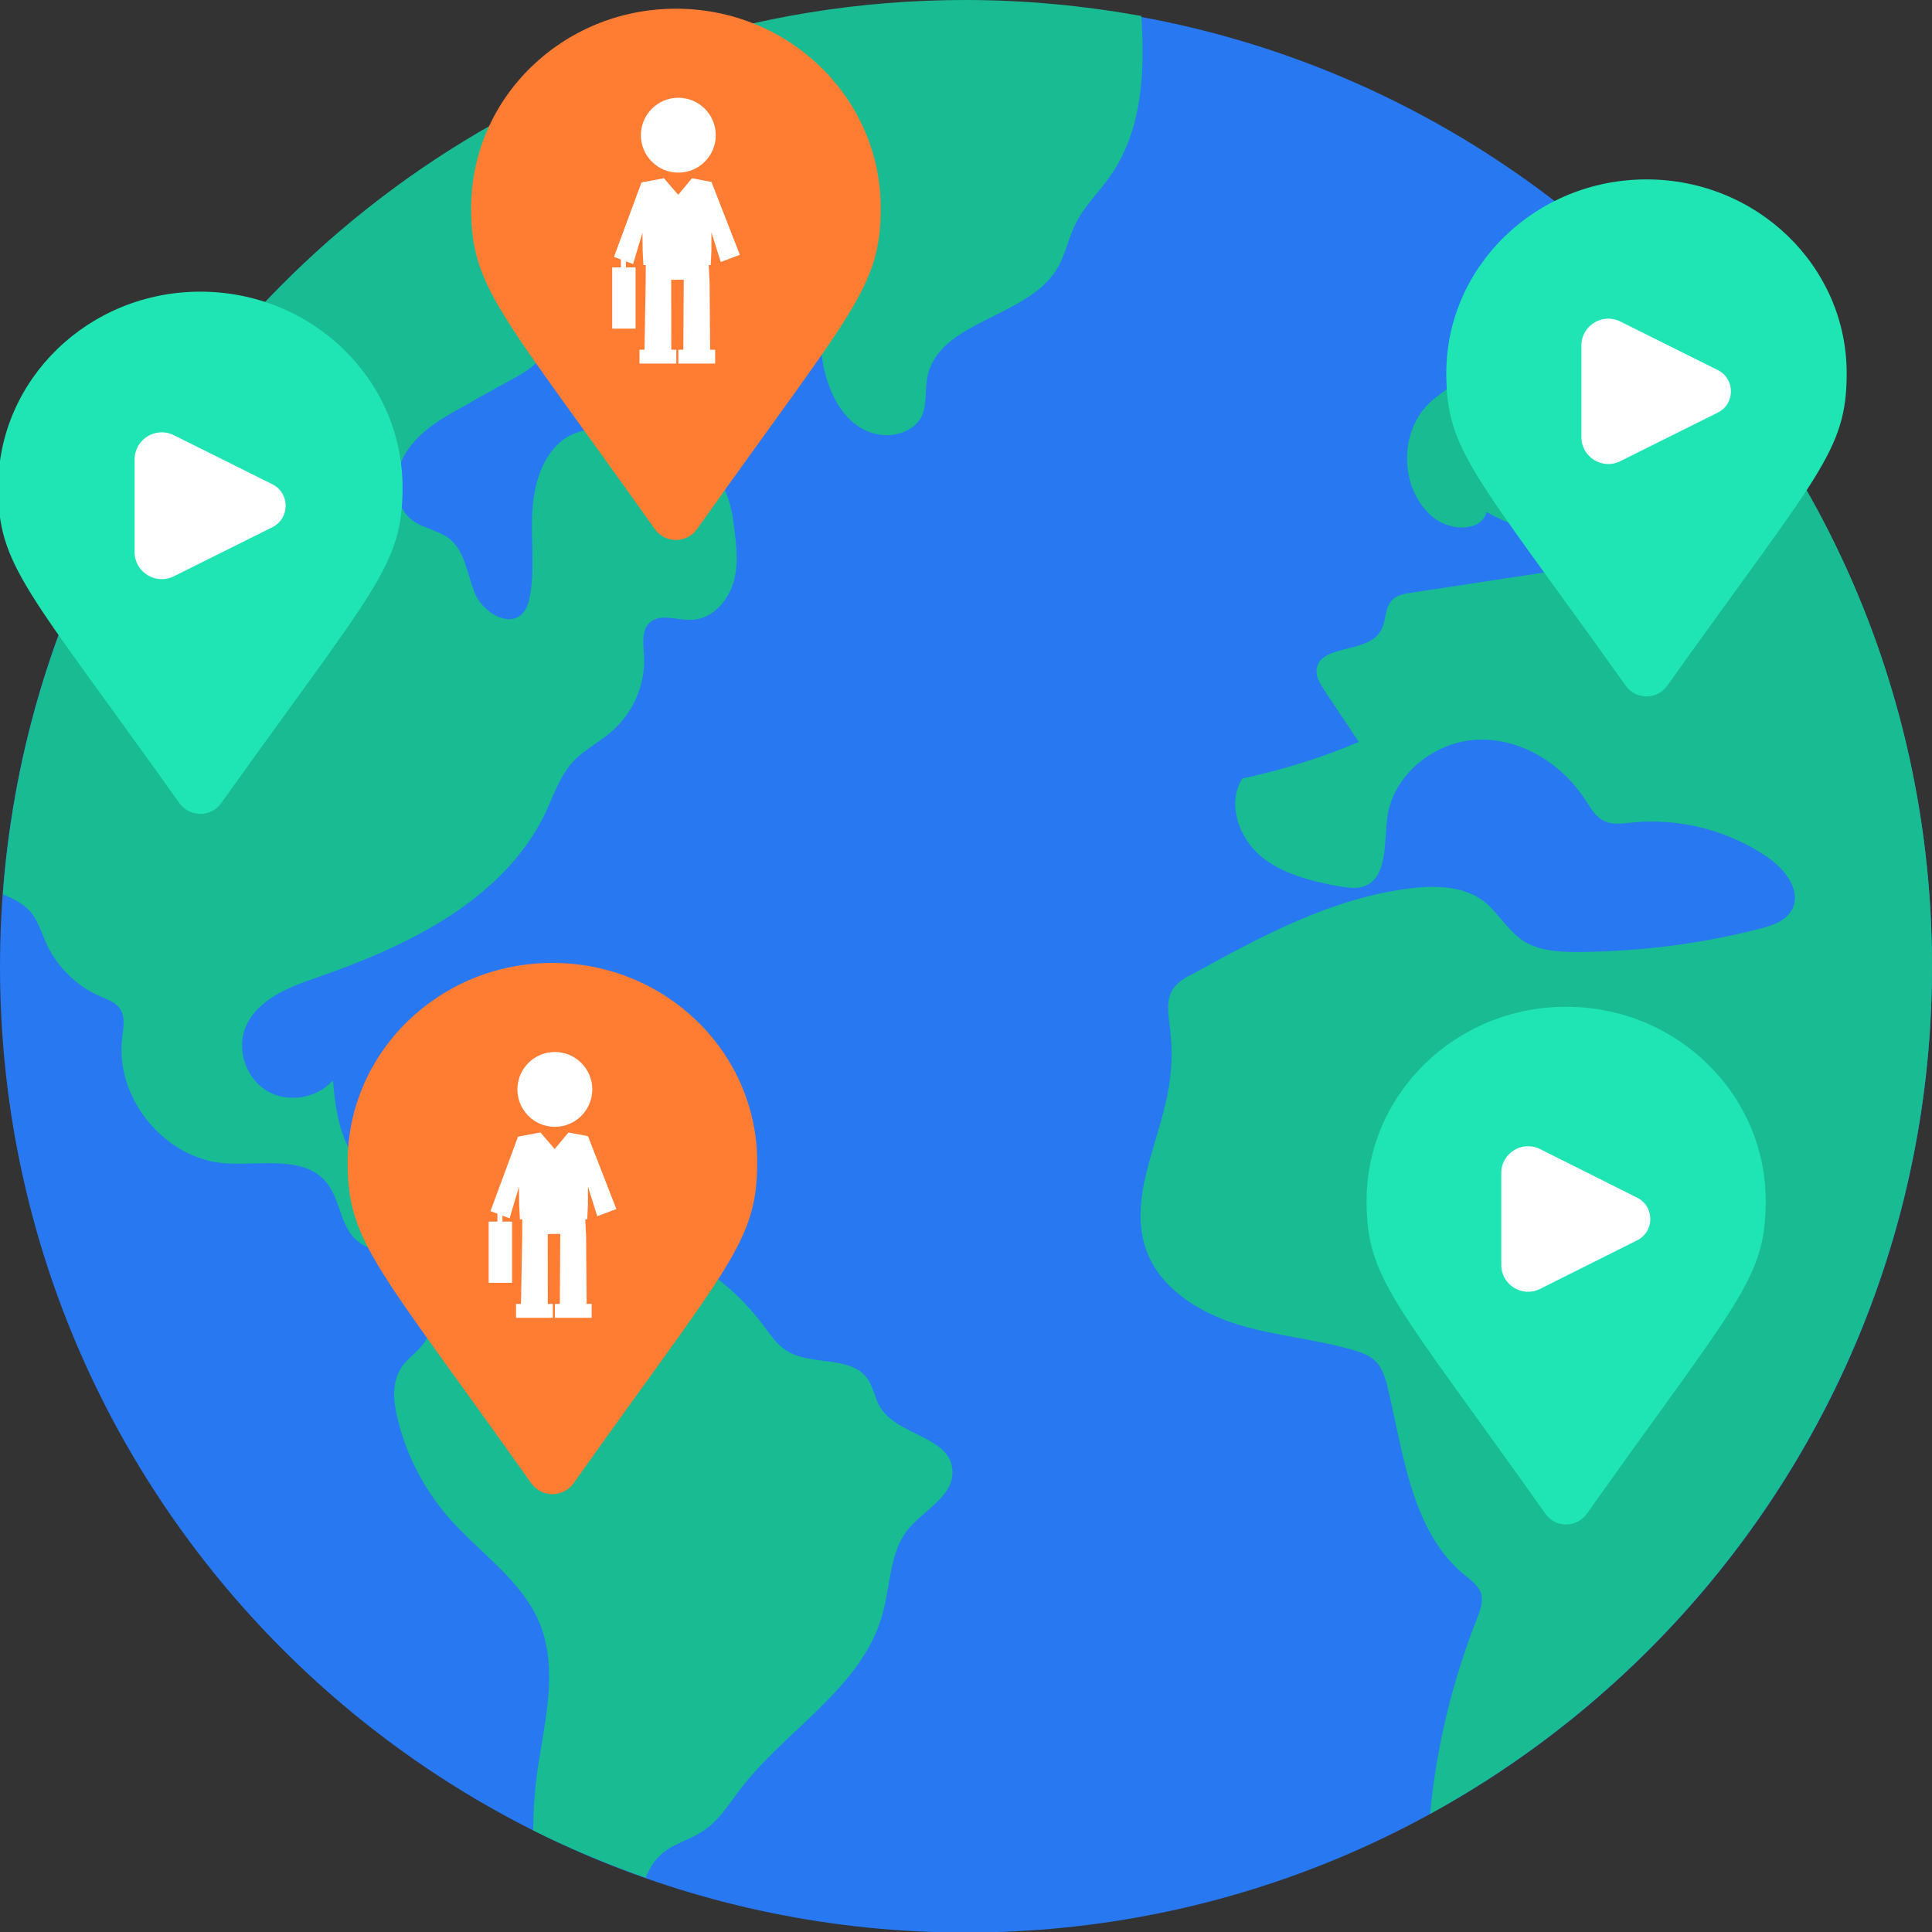
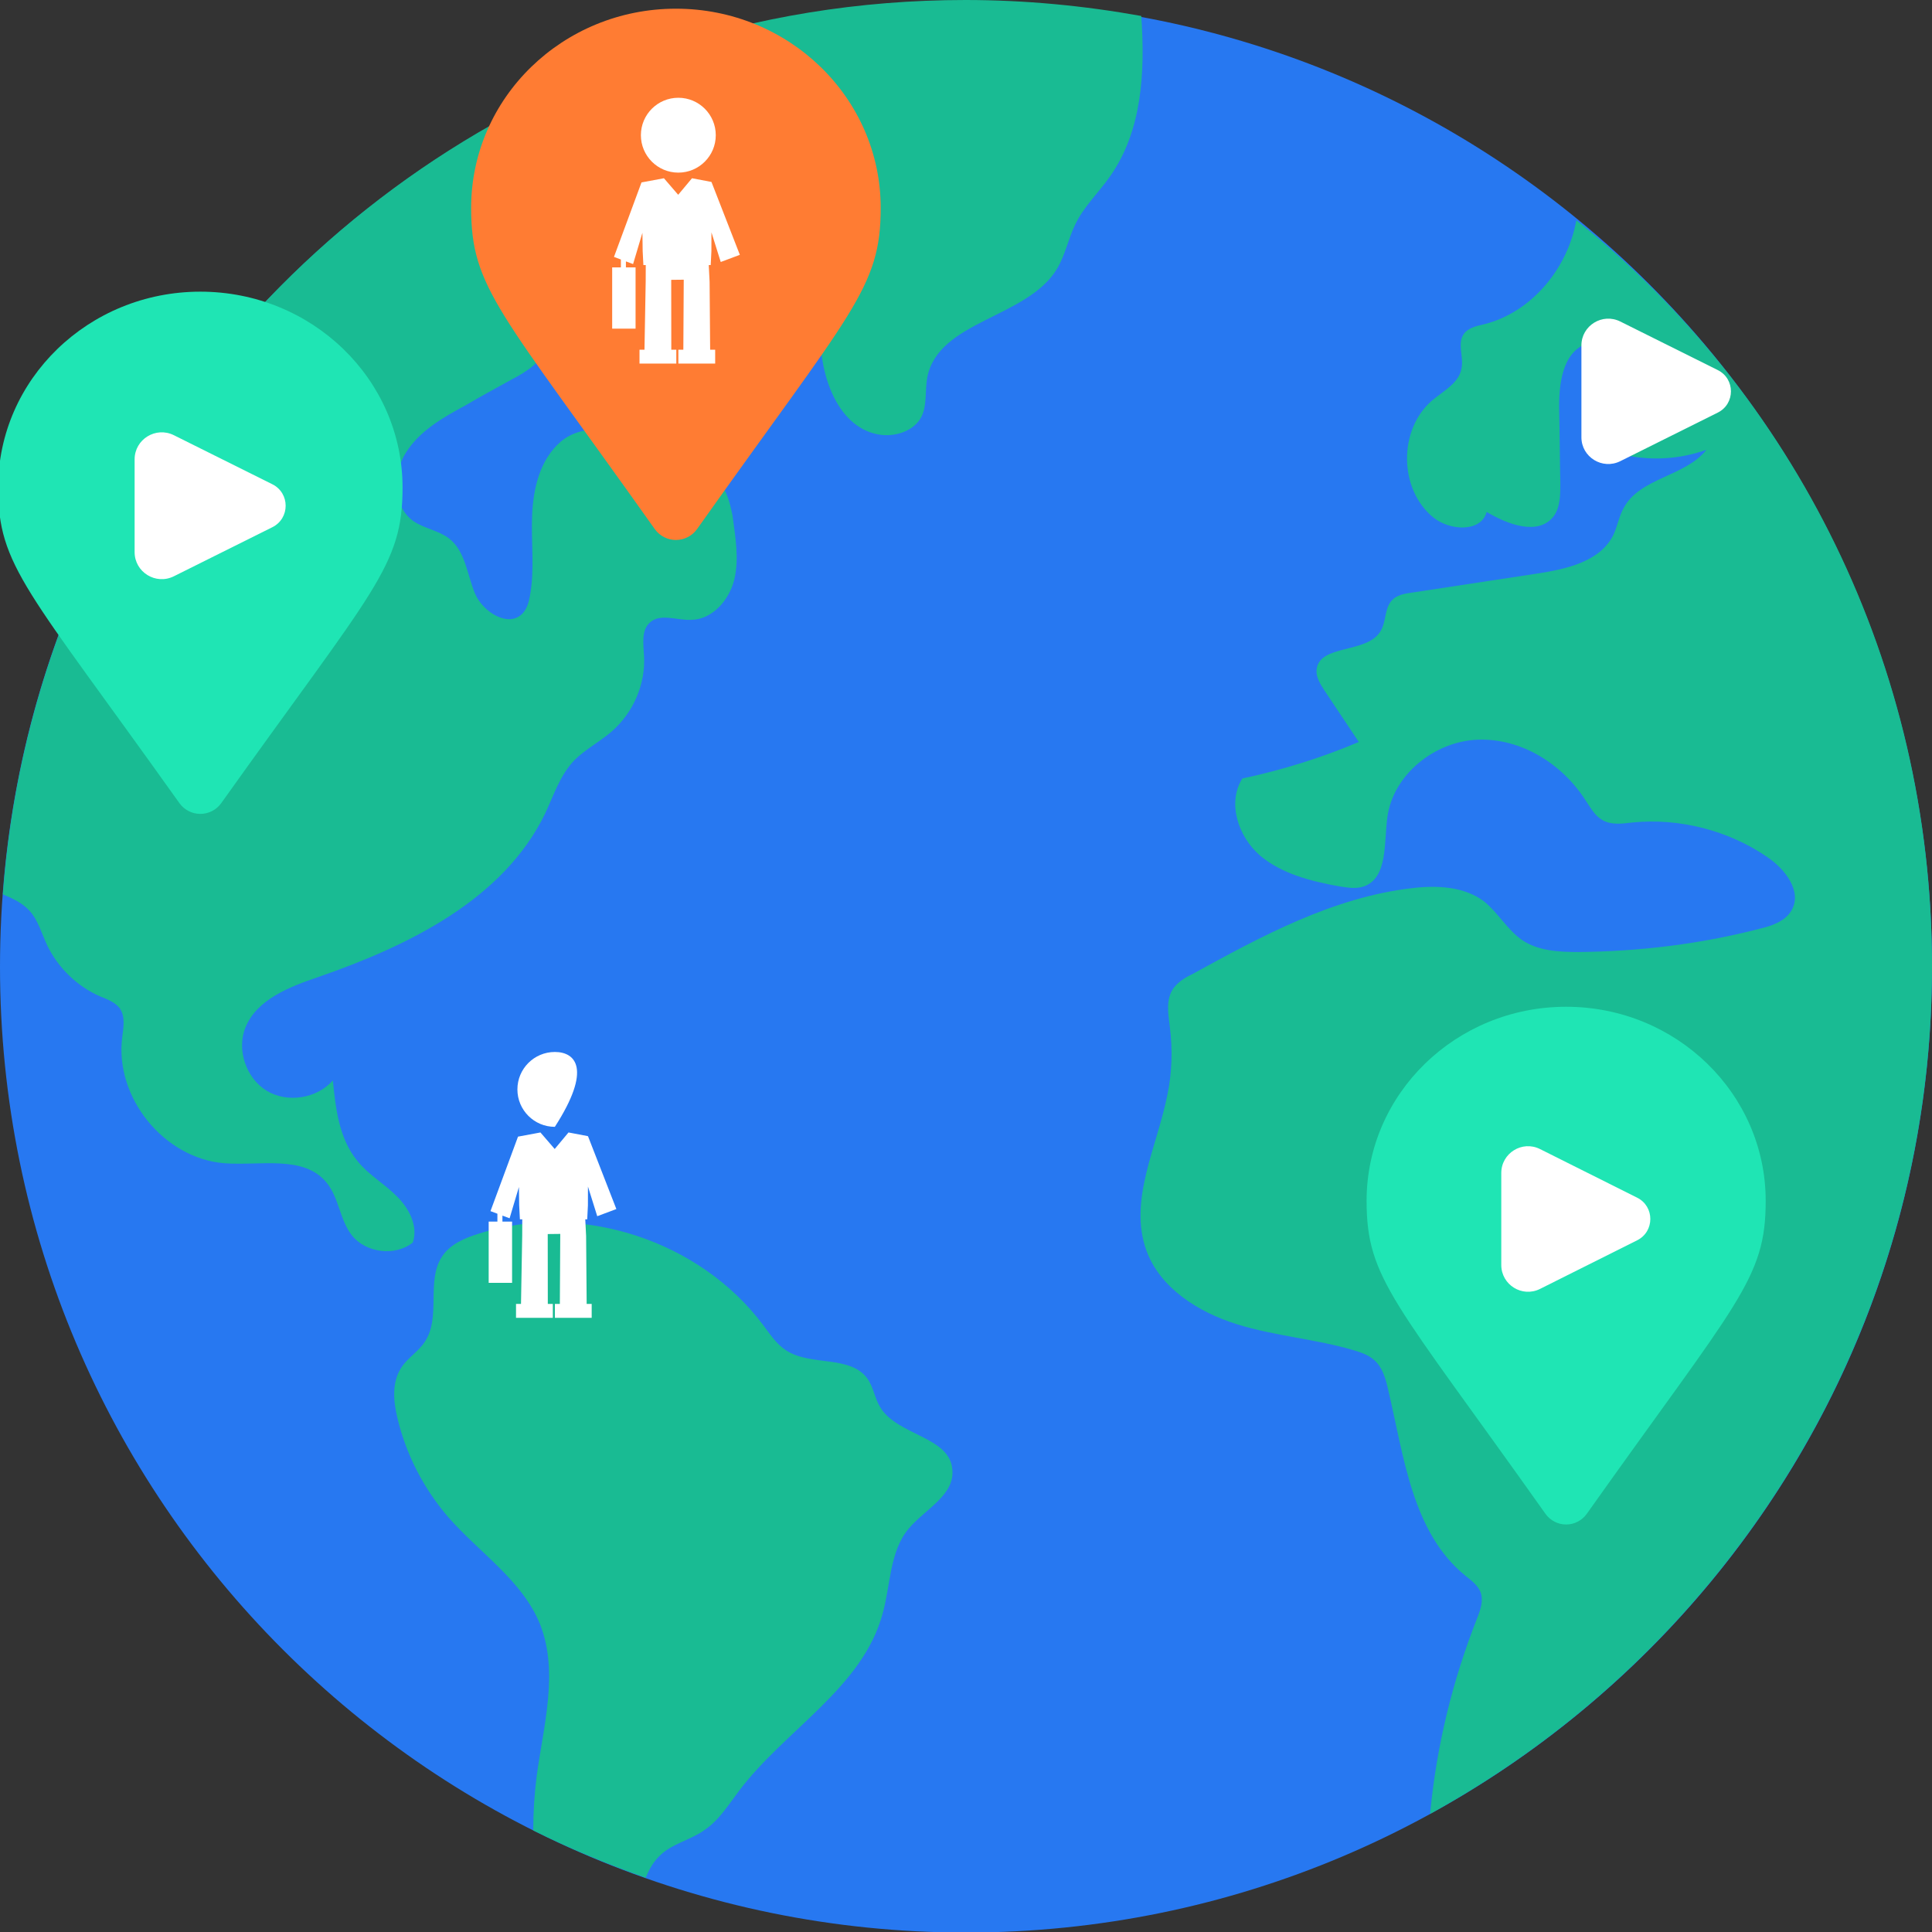
<svg xmlns="http://www.w3.org/2000/svg" width="1721" height="1721" viewBox="0 0 1721 1721" fill="none">
  <rect x="0" y="0" width="1721" height="1721" fill="#333333" stroke="none" />
  <path d="M860.5 1721.49C1335.74 1721.49 1721 1336.35 1721 861.246C1721 386.145 1335.74 1 860.5 1C385.259 1 0 386.145 0 861.246C0 1336.35 385.259 1721.49 860.5 1721.49Z" fill="#2778F1" />
  <path d="M1721 860.754C1721 1186.14 1540.46 1469.33 1273.97 1615.76V1615.25C1279.56 1555.76 1293.8 1497.3 1315.67 1441.88C1318.72 1434.25 1321.77 1425.61 1318.72 1417.98C1316.18 1411.88 1310.58 1407.81 1305.5 1403.75C1257.69 1365.11 1250.57 1296.98 1236.33 1236.98C1234.3 1227.83 1231.25 1217.66 1224.13 1211.56C1219.04 1206.99 1212.94 1204.95 1206.33 1202.92C1172.25 1192.75 1135.64 1190.21 1101.56 1179.53C1067.49 1168.86 1033.41 1147.5 1021.21 1113.95C1004.93 1069.21 1030.87 1021.41 1040.02 974.64C1044.09 954.812 1044.6 934.475 1042.06 914.647C1040.53 902.953 1038.5 890.242 1045.11 880.582C1049.18 874.99 1055.28 870.922 1061.89 867.872C1123.94 833.808 1187.51 799.235 1258.2 791.101C1280.07 788.558 1303.97 789.575 1321.77 802.794C1334.49 812.963 1342.62 828.215 1355.85 837.367C1370.09 847.027 1388.39 848.044 1406.19 848.044C1460.61 847.535 1515.03 840.926 1567.92 827.198C1578.6 824.656 1590.3 820.589 1595.89 810.929C1605.55 794.151 1590.3 774.323 1574.53 763.646C1539.95 739.75 1496.21 728.565 1454.51 732.632C1445.35 733.649 1435.69 735.174 1427.55 730.599C1420.43 726.531 1416.87 719.413 1412.3 712.804C1391.45 680.265 1354.83 657.386 1316.18 658.911C1278.04 660.437 1240.91 689.925 1235.82 728.057C1232.77 750.935 1236.33 781.949 1214.97 789.575C1207.85 792.117 1200.22 790.592 1193.1 789.575C1167.68 785 1141.74 778.39 1122.41 762.121C1103.09 745.343 1092.92 715.346 1106.65 693.484C1142.25 685.858 1176.83 675.181 1210.4 660.945C1200.22 645.693 1190.05 630.44 1179.88 615.187C1176.32 609.595 1172.25 603.494 1172.76 596.884C1174.8 573.497 1217.52 582.649 1229.72 562.312C1234.81 554.177 1233.28 542.483 1239.38 535.366C1243.96 529.773 1251.59 528.756 1258.71 527.739C1295.33 522.147 1332.45 516.554 1369.07 510.961C1395.51 506.894 1425.52 500.285 1437.22 476.389C1440.78 468.763 1442.3 459.611 1446.37 452.493C1460.61 425.547 1501.3 424.53 1520.11 400.634C1496.21 409.278 1469.26 410.803 1444.34 404.702C1454 384.365 1463.66 363.011 1460.61 340.641C1457.05 318.779 1434.67 297.934 1413.31 306.068C1391.45 314.203 1388.39 342.675 1388.9 366.062C1389.41 387.416 1389.41 408.769 1389.92 430.631C1389.92 440.8 1389.92 451.985 1383.82 460.12C1370.09 477.406 1343.13 467.237 1324.32 456.052C1319.23 474.355 1291.77 472.83 1277.02 461.136C1246 436.224 1245.49 382.84 1275.49 356.91C1285.66 348.267 1299.9 341.149 1301.94 327.93C1303.97 317.762 1297.87 306.068 1303.97 297.425C1308.04 291.833 1315.67 290.307 1322.28 288.782C1364.49 278.105 1396.53 238.957 1404.16 196.25C1596.91 350.301 1721 590.783 1721 860.754Z" fill="#19BB93" />
  <path d="M989.168 156.593C978.997 171.337 965.265 184.048 957.637 200.317C951.534 213.028 948.991 226.755 941.871 238.957C915.425 283.698 835.58 285.223 825.917 336.574C823.883 348.267 825.917 360.978 820.831 371.146C814.729 383.348 798.963 388.941 785.232 387.416C746.58 382.84 729.797 334.54 730.815 295.392C731.832 256.243 741.495 214.045 722.169 179.98C704.369 148.458 667.752 134.223 637.238 114.903C611.809 99.142 588.415 71.687 588.415 43.724C673.855 15.253 764.889 0 859.991 0C913.391 0 965.774 5.084 1016.63 14.236C1020.19 65.078 1017.14 116.428 989.168 156.593Z" fill="#19BB93" />
  <path d="M654.021 516.554C649.444 534.857 634.186 552.144 615.369 552.144C602.655 552.652 587.907 546.043 578.752 554.686C571.124 561.804 573.158 573.497 573.667 584.174C575.192 609.595 564.004 635.016 544.678 651.794C533.998 660.946 521.284 667.555 511.621 677.215C498.907 690.434 493.313 708.228 485.684 724.498C448.559 801.269 364.136 842.451 283.273 870.414C257.845 879.058 228.856 890.243 218.685 915.155C210.548 934.984 219.194 960.405 237.502 971.59C255.811 982.775 282.256 978.708 296.496 962.438C299.039 987.859 302.09 1014.3 318.365 1034.13C328.028 1046.33 341.759 1053.95 352.947 1065.14C364.136 1075.82 372.782 1092.09 367.696 1106.83C351.93 1119.54 325.485 1115.98 313.279 1100.22C302.599 1086.49 302.09 1067.17 290.902 1053.45C270.559 1028.53 231.399 1038.7 199.359 1036.16C145.96 1031.58 102.223 977.691 108.834 924.307C109.851 915.664 111.885 906.004 106.8 898.377C102.731 892.785 95.611 890.243 89.508 887.701C69.166 879.057 51.874 862.28 42.211 842.451C37.126 831.774 34.074 819.572 25.937 810.929C19.834 804.32 11.189 800.252 2.543 796.694C27.463 460.12 246.148 176.93 547.73 58.977C549.764 81.347 545.695 103.718 526.878 112.869C521.284 115.411 515.181 116.937 510.604 121.004C502.467 128.63 503.484 142.358 509.587 151.509C515.69 160.661 525.861 166.253 535.524 172.354C586.381 204.385 630.627 256.752 628.084 316.746C627.067 335.049 620.455 355.385 603.672 361.995C590.958 367.079 576.21 363.012 562.987 358.436C543.153 351.318 521.284 339.116 518.233 318.271C516.198 305.56 522.301 292.341 522.81 279.122C523.318 265.904 514.164 250.143 501.45 252.176C491.278 254.21 486.701 266.412 487.21 276.58C487.21 286.749 490.261 297.426 487.718 307.086C483.65 321.83 469.41 330.981 455.678 338.099C441.947 345.725 427.707 353.352 413.976 361.486C394.142 372.163 373.799 383.857 361.593 403.177C349.387 422.497 349.896 450.968 368.205 464.187C377.867 470.797 390.073 472.322 399.736 479.44C414.484 490.625 416.01 511.47 423.13 528.756C430.25 545.534 453.644 559.77 465.85 546.043C469.41 541.975 470.936 536.891 471.953 531.299C476.53 507.403 472.97 482.999 473.987 459.103C475.004 434.699 481.107 409.278 499.416 393.517C517.724 377.756 550.781 378.773 561.97 400.126C564.512 404.702 565.53 409.278 568.581 413.345C582.821 432.665 616.387 412.837 636.221 426.056C646.901 433.174 649.952 446.901 652.495 459.103C655.038 478.423 658.598 497.743 654.021 516.554Z" fill="#19BB93" />
  <path d="M809.134 1362.06C792.351 1382.39 793.369 1411.88 786.249 1437.3C768.449 1503.4 699.792 1540.51 658.598 1594.91C648.935 1607.62 640.289 1621.86 627.066 1630.5C614.861 1639.14 599.095 1642.2 588.415 1652.36C582.312 1657.96 578.244 1665.07 575.192 1672.7C540.609 1660.5 507.552 1646.77 475.004 1630.5C475.004 1614.23 476.021 1597.96 478.055 1582.2C484.158 1536.95 497.89 1489.67 481.107 1446.96C465.341 1407.81 427.198 1383.41 399.227 1351.38C377.359 1325.96 361.593 1295.45 353.964 1262.91C350.404 1248.17 348.879 1231.39 357.524 1218.17C363.119 1209.53 372.781 1203.94 378.376 1195.29C393.124 1173.43 379.393 1141.4 393.633 1119.54C400.753 1108.35 413.976 1102.76 427.198 1098.69C517.215 1070.22 623.506 1104.8 679.958 1180.55C686.06 1188.68 691.655 1197.33 700.3 1202.92C722.169 1217.16 757.26 1206.99 772.517 1227.83C778.111 1235.46 779.129 1245.63 784.214 1253.76C799.471 1278.68 845.751 1279.69 848.294 1308.67C850.837 1332.06 823.883 1344.26 809.134 1362.06Z" fill="#19BB93" />
  <path d="M583.349 471.431C445.304 276.742 419.689 256.752 419.689 185.215C419.689 87.188 501.346 7.739 602.091 7.739C702.837 7.739 784.516 87.211 784.516 185.215C784.516 256.752 758.878 276.742 620.834 471.431C618.688 474.394 615.871 476.806 612.613 478.469C609.355 480.133 605.749 481 602.091 481C598.433 481 594.827 480.133 591.569 478.469C588.311 476.806 585.494 474.394 583.349 471.431Z" fill="#FF7C33" />
  <path d="M604.249 153.773C622.669 153.773 637.602 138.845 637.602 120.431C637.602 102.016 622.669 87.088 604.249 87.088C585.829 87.088 570.896 102.016 570.896 120.431C570.896 138.845 585.829 153.773 604.249 153.773Z" fill="white" />
  <path d="M633.711 223.687L633.748 206.967L642.021 233.378L659.051 226.996L633.934 162.498L633.8 162.475V162.081L616.421 158.779L604.116 173.513L591.416 158.779L586.461 159.709L571.44 162.498L546.911 228.856L553.079 231.161V238.175H545.312V292.752H566.158V238.175H557.557V232.85L563.941 235.237L572.251 207.369L572.482 223.687L573.121 236.137H575.234L575.175 250.767L574.096 311.517H569.662V323.886H573.999H597.985H602.456V311.517H597.985L597.911 249.279L609.07 249.153L608.706 311.517H604.279V323.886H608.617H632.595H637.066V311.517H632.595L632.104 251.012L631.345 236.137H633.093L633.711 223.687Z" fill="white" />
-   <path d="M473.349 1321.43C335.304 1126.74 309.689 1106.75 309.689 1035.22C309.689 937.188 391.346 857.739 492.091 857.739C592.837 857.739 674.516 937.211 674.516 1035.22C674.516 1106.75 648.878 1126.74 510.834 1321.43C508.688 1324.39 505.871 1326.81 502.613 1328.47C499.355 1330.13 495.749 1331 492.091 1331C488.433 1331 484.827 1330.13 481.569 1328.47C478.311 1326.81 475.494 1324.39 473.349 1321.43Z" fill="#FF7C33" />
-   <path d="M494.249 1003.77C512.669 1003.77 527.602 988.845 527.602 970.431C527.602 952.016 512.669 937.088 494.249 937.088C475.829 937.088 460.896 952.016 460.896 970.431C460.896 988.845 475.829 1003.77 494.249 1003.77Z" fill="white" />
+   <path d="M494.249 1003.77C527.602 952.016 512.669 937.088 494.249 937.088C475.829 937.088 460.896 952.016 460.896 970.431C460.896 988.845 475.829 1003.77 494.249 1003.77Z" fill="white" />
  <path d="M523.711 1073.69L523.748 1056.97L532.021 1083.38L549.051 1077L523.934 1012.5L523.8 1012.48V1012.08L506.421 1008.78L494.116 1023.51L481.416 1008.78L476.461 1009.71L461.44 1012.5L436.911 1078.86L443.079 1081.16V1088.17H435.312V1142.75H456.158V1088.17H447.557V1082.85L453.941 1085.24L462.251 1057.37L462.482 1073.69L463.121 1086.14H465.234L465.175 1100.77L464.096 1161.52H459.662V1173.89H463.999H487.985H492.456V1161.52H487.985L487.911 1099.28L499.07 1099.15L498.706 1161.52H494.279V1173.89H498.617H522.595H527.066V1161.52H522.595L522.104 1101.01L521.345 1086.14H523.093L523.711 1073.69Z" fill="white" />
  <path d="M1376.82 1348.68C1242.3 1158.95 1217.34 1139.47 1217.34 1069.76C1217.34 974.234 1296.91 896.812 1395.09 896.812C1493.26 896.812 1572.86 974.257 1572.86 1069.76C1572.86 1139.47 1547.87 1158.95 1413.35 1348.68C1411.26 1351.56 1408.51 1353.91 1405.34 1355.53C1402.16 1357.15 1398.65 1358 1395.09 1358C1391.52 1358 1388.01 1357.15 1384.83 1355.53C1381.66 1353.91 1378.91 1351.56 1376.82 1348.68Z" fill="#1FE5B4" />
  <path d="M1458.37 1066.88L1371.83 1023.57C1355.97 1015.63 1337.32 1027.18 1337.32 1044.92V1126.81C1337.32 1144.55 1355.97 1156.09 1371.83 1148.15L1458.37 1104.84C1473.99 1097.02 1473.99 1074.7 1458.37 1066.88Z" fill="white" />
  <path d="M159.944 715.594C23.63 524.226 -1.663 504.577 -1.663 434.261C-1.663 337.906 78.969 259.812 178.451 259.812C277.933 259.812 358.589 337.929 358.589 434.261C358.589 504.577 333.272 524.226 196.958 715.594C194.84 718.507 192.058 720.878 188.841 722.513C185.624 724.148 182.064 725 178.451 725C174.839 725 171.279 724.148 168.061 722.513C164.844 720.878 162.062 718.507 159.944 715.594Z" fill="#1FE5B4" />
  <path d="M242.579 431.36L154.884 387.669C138.818 379.665 119.915 391.306 119.915 409.204V491.801C119.915 509.699 138.818 521.339 154.884 513.335L242.579 469.644C258.41 461.758 258.41 439.248 242.579 431.36Z" fill="white" />
-   <path d="M1448.33 611.054C1313.38 421.592 1288.34 402.139 1288.34 332.523C1288.34 237.128 1368.17 159.812 1466.66 159.812C1565.15 159.812 1645 237.151 1645 332.523C1645 402.139 1619.94 421.592 1484.98 611.054C1482.88 613.938 1480.13 616.285 1476.94 617.904C1473.76 619.522 1470.23 620.366 1466.66 620.366C1463.08 620.366 1459.56 619.522 1456.37 617.904C1453.19 616.285 1450.43 613.938 1448.33 611.054Z" fill="#1FE5B4" />
  <path d="M1530.15 329.651L1443.32 286.396C1427.42 278.471 1408.7 289.996 1408.7 307.716V389.49C1408.7 407.21 1427.42 418.734 1443.32 410.809L1530.15 367.554C1545.82 359.746 1545.82 337.46 1530.15 329.651Z" fill="white" />
</svg>